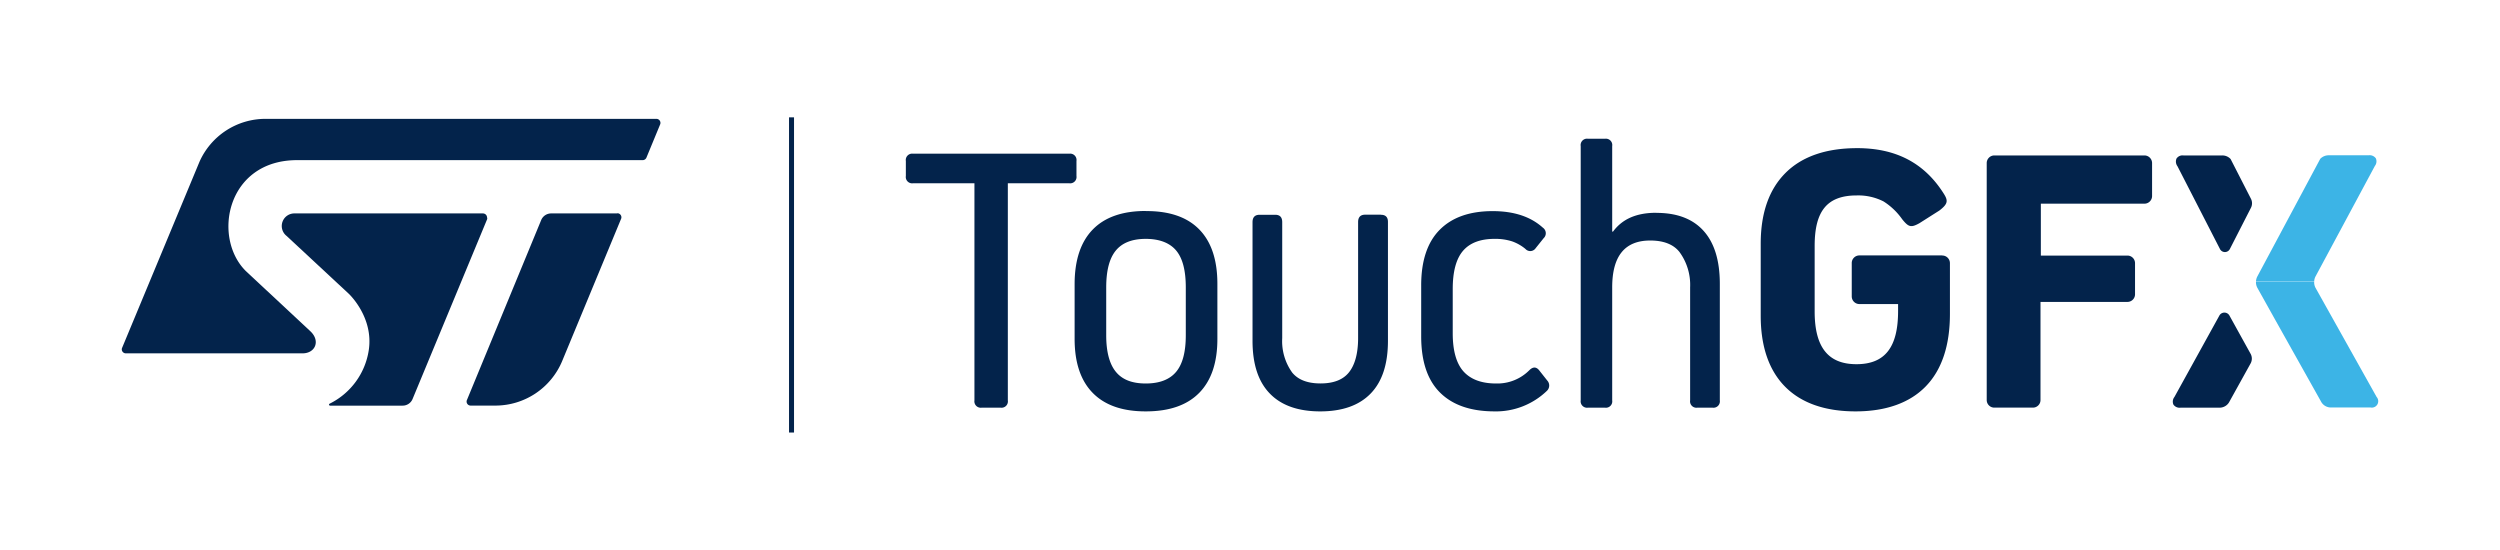
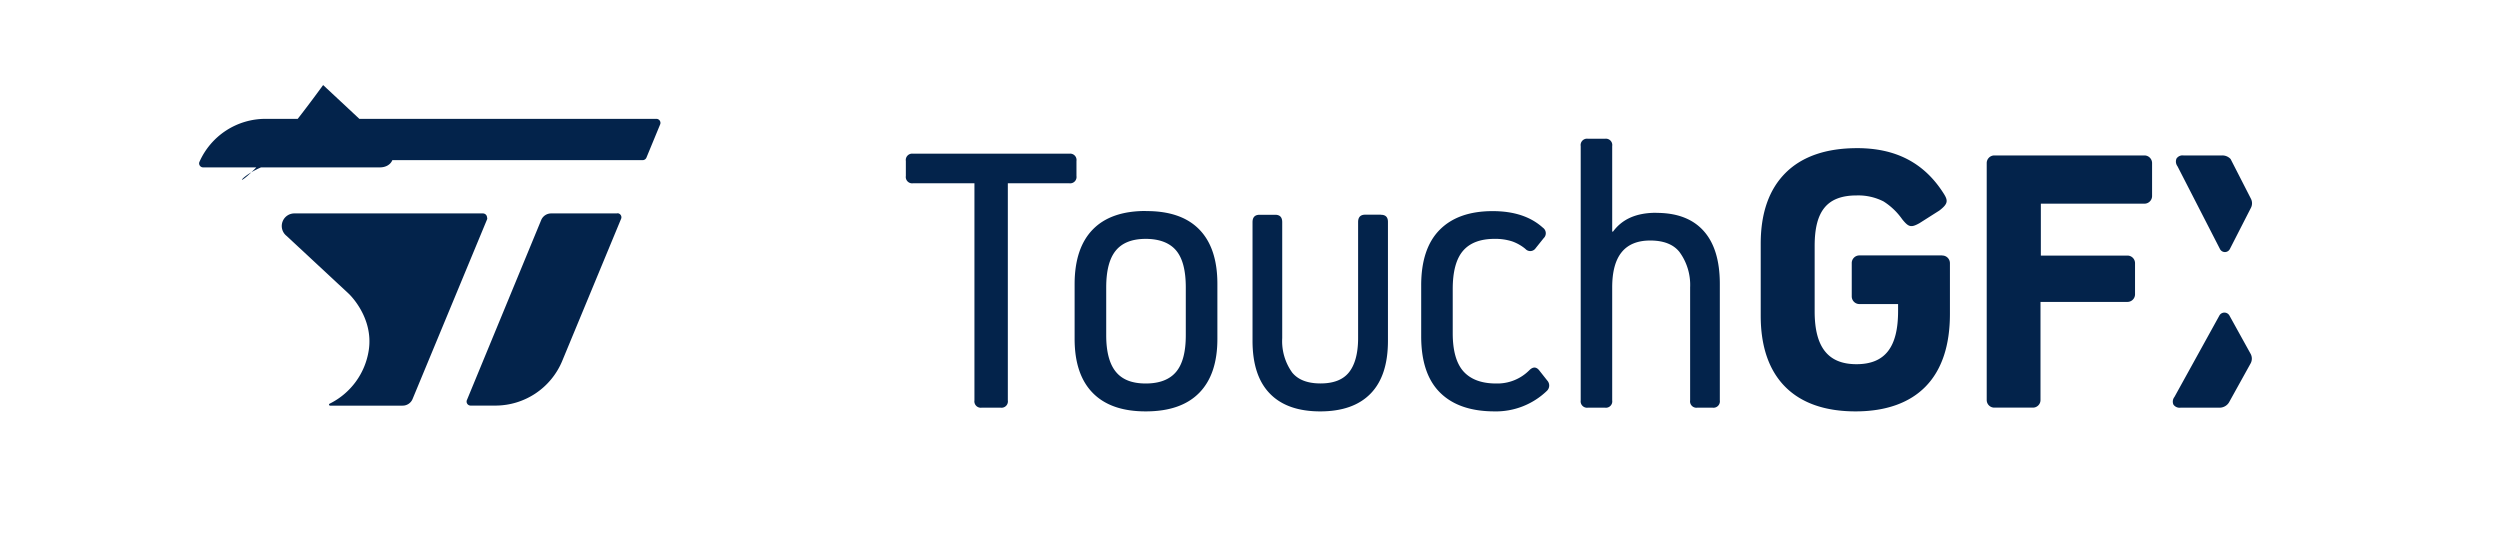
<svg xmlns="http://www.w3.org/2000/svg" xmlns:ns1="http://sodipodi.sourceforge.net/DTD/sodipodi-0.dtd" xmlns:ns2="http://www.inkscape.org/namespaces/inkscape" id="Calque_1" data-name="Calque 1" viewBox="0 0 500.11 110" version="1.1" ns1:docname="logo.svg" width="500.11" height="110" ns2:version="0.92.4 (5da689c313, 2019-01-14)">
  <ns1:namedview pagecolor="#ffffff" bordercolor="#666666" borderopacity="1" objecttolerance="10" gridtolerance="10" guidetolerance="10" ns2:pageopacity="0" ns2:pageshadow="2" ns2:window-width="958" ns2:window-height="991" id="namedview28" showgrid="false" ns2:zoom="2.3701736" ns2:cx="272.01225" ns2:cy="64.897952" ns2:window-x="952" ns2:window-y="0" ns2:window-maximized="0" ns2:current-layer="Calque_1" />
  <defs id="defs7">
    <style id="style2">.cls-1,.cls-4{fill:none;}.cls-2{clip-path:url(#clip-path);}.cls-3{fill:#03234b;}.cls-4{stroke:#03234b;stroke-miterlimit:10;}.cls-5{fill:#3cb4e6;}</style>
    <clipPath id="clip-path">
      <rect class="cls-1" x="26.07" y="10.97" width="158.92" height="104.54" id="rect4" style="fill:none" />
    </clipPath>
  </defs>
  <g id="g5106" transform="translate(14.731,20.386)">
    <g transform="translate(-44.301,-31.091)" id="g17" clip-path="url(#clip-path)" class="cls-2">
      <g id="g15" clip-path="url(#clip-path)" class="cls-2">
-         <path style="fill:#03234b" ns2:connector-curvature="0" id="path9" d="M 160.9,34.48 H 82.71 a 14.44,14.44 0 0 0 -13.24,8.6 L 54,80.28 a 0.78,0.78 0 0 0 -0.07,0.31 0.81,0.81 0 0 0 0.82,0.8 h 35.34 c 2.51,0 3.6,-2.42 1.65,-4.34 l -13,-12.13 C 72,58.23 74.88,42.74 89,42.74 h 69.12 a 0.82,0.82 0 0 0 0.78,-0.54 l 2.73,-6.61 a 0.78,0.78 0 0 0 0.06,-0.31 0.81,0.81 0 0 0 -0.82,-0.8" class="cls-3" />
+         <path style="fill:#03234b" ns2:connector-curvature="0" id="path9" d="M 160.9,34.48 H 82.71 a 14.44,14.44 0 0 0 -13.24,8.6 a 0.78,0.78 0 0 0 -0.07,0.31 0.81,0.81 0 0 0 0.82,0.8 h 35.34 c 2.51,0 3.6,-2.42 1.65,-4.34 l -13,-12.13 C 72,58.23 74.88,42.74 89,42.74 h 69.12 a 0.82,0.82 0 0 0 0.78,-0.54 l 2.73,-6.61 a 0.78,0.78 0 0 0 0.06,-0.31 0.81,0.81 0 0 0 -0.82,-0.8" class="cls-3" />
        <path style="fill:#03234b" ns2:connector-curvature="0" id="path11" d="m 153.11,53.4 h -13.27 a 2.15,2.15 0 0 0 -2,1.31 L 123,90.67 a 0.78,0.78 0 0 0 -0.09,0.37 0.8,0.8 0 0 0 0.81,0.8 h 5 A 14.48,14.48 0 0 0 142,83 v 0 l 11.82,-28.53 a 0.8,0.8 0 0 0 0.06,-0.3 0.82,0.82 0 0 0 -0.82,-0.81" class="cls-3" />
        <path style="fill:#03234b" ns2:connector-curvature="0" id="path13" d="M 127,54.21 A 0.82,0.82 0 0 0 126.18,53.4 H 88.57 a 2.52,2.52 0 0 0 -1.67,4.5 l 12.44,11.57 c 0,0 5,4.64 4,11.28 a 14.33,14.33 0 0 1 -7.83,10.71 v 0 a 0.22,0.22 0 0 0 -0.12,0.18 0.21,0.21 0 0 0 0.21,0.21 h 14.5 a 2.14,2.14 0 0 0 2,-1.32 l 14.93,-36 a 0.87,0.87 0 0 0 0,-0.28" class="cls-3" />
      </g>
    </g>
-     <line style="fill:none;stroke:#03234b;stroke-miterlimit:10" id="line19" y2="66.139" x2="143.609" y1="3.089" x1="143.609" class="cls-4" />
    <path style="fill:#03234b" ns2:connector-curvature="0" id="path21" d="m 200.609,14.819 v -3 a 1.27,1.27 0 0 0 -1.42,-1.46 h -31.29 a 1.27,1.27 0 0 0 -1.42,1.46 v 3 a 1.27,1.27 0 0 0 1.42,1.46 h 12.3 v 43.43 a 1.28,1.28 0 0 0 1.43,1.46 h 3.83 a 1.27,1.27 0 0 0 1.42,-1.46 v -43.43 h 12.31 a 1.27,1.27 0 0 0 1.42,-1.46 z m 13.87,7 q -7,0 -10.61,3.71 -3.61,3.71 -3.63,10.88 v 11 q 0,7.11 3.63,10.81 3.63,3.7 10.61,3.69 7.05,0 10.69,-3.71 3.64,-3.71 3.63,-10.81 V 36.389 q 0,-7.17 -3.63,-10.88 -3.63,-3.71 -10.69,-3.67 z m 8,24.86 c 0,3.29 -0.62,5.73 -1.91,7.29 -1.29,1.56 -3.32,2.36 -6.1,2.36 -2.78,0 -4.73,-0.79 -6,-2.36 -1.27,-1.57 -1.91,-4 -1.91,-7.29 v -9.55 c 0,-3.35 0.62,-5.8 1.91,-7.38 1.29,-1.58 3.29,-2.35 6,-2.35 2.71,0 4.81,0.79 6.1,2.35 1.29,1.56 1.91,4 1.91,7.38 z m 39,-24.12 h -3.11 c -0.95,0 -1.42,0.5 -1.42,1.48 v 23.21 c 0,3.15 -0.68,5.45 -1.87,6.9 -1.19,1.45 -3.07,2.17 -5.65,2.17 -2.58,0 -4.47,-0.72 -5.66,-2.17 a 10.76,10.76 0 0 1 -2,-6.9 V 24.059 c 0,-1 -0.47,-1.48 -1.41,-1.48 h -3.12 c -0.94,0 -1.41,0.5 -1.41,1.48 v 23.73 q 0,7 3.46,10.55 c 2.3,2.38 5.67,3.57 10.08,3.57 4.41,0 7.78,-1.19 10.09,-3.57 2.31,-2.38 3.46,-5.89 3.46,-10.55 V 24.059 c 0.02,-0.98 -0.45,-1.48 -1.4,-1.48 z m 31.76,31.22 c -0.61,-0.82 -1.3,-0.85 -2.06,-0.08 a 9,9 0 0 1 -6.62,2.63 q -4.33,0 -6.51,-2.39 c -1.44,-1.6 -2.17,-4.15 -2.17,-7.65 v -8.85 q 0,-5.25 2.06,-7.65 c 1.37,-1.59 3.47,-2.39 6.32,-2.39 a 10.88,10.88 0 0 1 3.5,0.5 8.71,8.71 0 0 1 2.66,1.51 1.3,1.3 0 0 0 2.05,-0.15 l 1.6,-2 a 1.35,1.35 0 0 0 -0.15,-2.09 c -2.44,-2.21 -5.78,-3.32 -10.05,-3.32 q -6.91,0 -10.61,3.75 -3.7,3.75 -3.69,11.15 v 10.16 q 0,7.49 3.76,11.23 3.76,3.74 10.81,3.77 a 14.71,14.71 0 0 0 10.56,-4.09 1.47,1.47 0 0 0 0.08,-2.09 z m 23.36,-31.6 c -4,0 -6.81,1.26 -8.66,3.77 h -0.16 V 8.829 a 1.27,1.27 0 0 0 -1.42,-1.46 h -3.45 a 1.27,1.27 0 0 0 -1.43,1.46 V 59.709 a 1.28,1.28 0 0 0 1.43,1.46 h 3.45 a 1.27,1.27 0 0 0 1.42,-1.46 V 37.109 c 0,-6.25 2.5,-9.38 7.61,-9.38 q 4,0 5.83,2.27 a 11.12,11.12 0 0 1 2.15,7.11 v 22.6 a 1.27,1.27 0 0 0 1.42,1.46 h 3.09 a 1.28,1.28 0 0 0 1.43,-1.46 V 36.419 q 0,-7 -3.24,-10.61 -3.24,-3.61 -9.43,-3.61 z m 57.19,8.53 h -16.59 a 1.53,1.53 0 0 0 -1.5,1.55 v 6.65 a 1.53,1.53 0 0 0 1.52,1.53 h 7.75 v 1.4 c 0,7.25 -2.62,10.63 -8.33,10.63 -5.71,0 -8.36,-3.45 -8.36,-10.55 v -13.11 c 0,-7 2.5,-10.1 8.43,-10.1 a 11.14,11.14 0 0 1 5.35,1.2 13.15,13.15 0 0 1 3.73,3.56 c 1.29,1.6 1.77,1.72 3.44,0.8 l 4,-2.54 c 1.78,-1.37 1.77,-2 0.81,-3.48 -3.86,-6.05 -9.51,-9 -17.25,-9 -6.2,0 -11,1.65 -14.3,4.92 -3.3,3.27 -5,8 -5,14.19 v 14.44 c 0,6.14 1.65,10.91 4.89,14.18 3.24,3.27 8,4.93 14.07,4.93 6.07,0 10.83,-1.69 14.05,-5 3.22,-3.31 4.84,-8.19 4.84,-14.48 v -10.17 a 1.53,1.53 0 0 0 -1.51,-1.53 z m 40.43,-20 h -30 a 1.53,1.53 0 0 0 -1.52,1.52 v 47.41 a 1.52,1.52 0 0 0 1.52,1.52 h 7.72 a 1.52,1.52 0 0 0 1.52,-1.52 V 40.009 h 17.39 a 1.52,1.52 0 0 0 1.52,-1.52 v -6.23 a 1.52,1.52 0 0 0 -1.52,-1.52 h -17.32 V 20.359 h 20.73 a 1.53,1.53 0 0 0 1.52,-1.52 v -6.61 a 1.53,1.53 0 0 0 -1.52,-1.52 z m 15.13,18.7 a 1.11,1.11 0 0 0 2,0 l 4.21,-8.23 a 2,2 0 0 0 0,-1.8 l -4.07,-7.95 a 2.25,2.25 0 0 0 -1.73,-0.72 h -7.7 a 1.45,1.45 0 0 0 -1.39,0.62 1.56,1.56 0 0 0 0.19,1.54 z m 4.35,17.75 -2.45,-4.43 a 1.15,1.15 0 0 0 -2,0 l -9,16.3 a 1.49,1.49 0 0 0 -0.2,1.52 1.5,1.5 0 0 0 1.42,0.62 h 7.8 a 2.22,2.22 0 0 0 2.01,-1.26 l 4.23,-7.63 a 2,2 0 0 0 0,-1.85 z" class="cls-3" />
-     <path style="fill:#3cb4e6" ns2:connector-curvature="0" id="path23" d="m 448.479,34.909 11.87,-22.1 a 1.48,1.48 0 0 0 0.19,-1.52 1.5,1.5 0 0 0 -1.42,-0.61 h -7.92 a 2.35,2.35 0 0 0 -1.78,0.71 l -12.58,23.52 a 2.37,2.37 0 0 0 -0.27,1 h 11.64 a 2.33,2.33 0 0 1 0.27,-1 z" class="cls-5" />
-     <path style="fill:#3cb4e6" ns2:connector-curvature="0" id="path25" d="m 440.399,43.569 9.16,16.34 a 2.23,2.23 0 0 0 2.08,1.22 h 7.84 a 1.28,1.28 0 0 0 1.22,-2.1 l -12.22,-21.83 a 2.32,2.32 0 0 1 -0.27,-1.26 h -11.64 a 2.29,2.29 0 0 0 0.27,1.25 z" class="cls-5" />
  </g>
</svg>